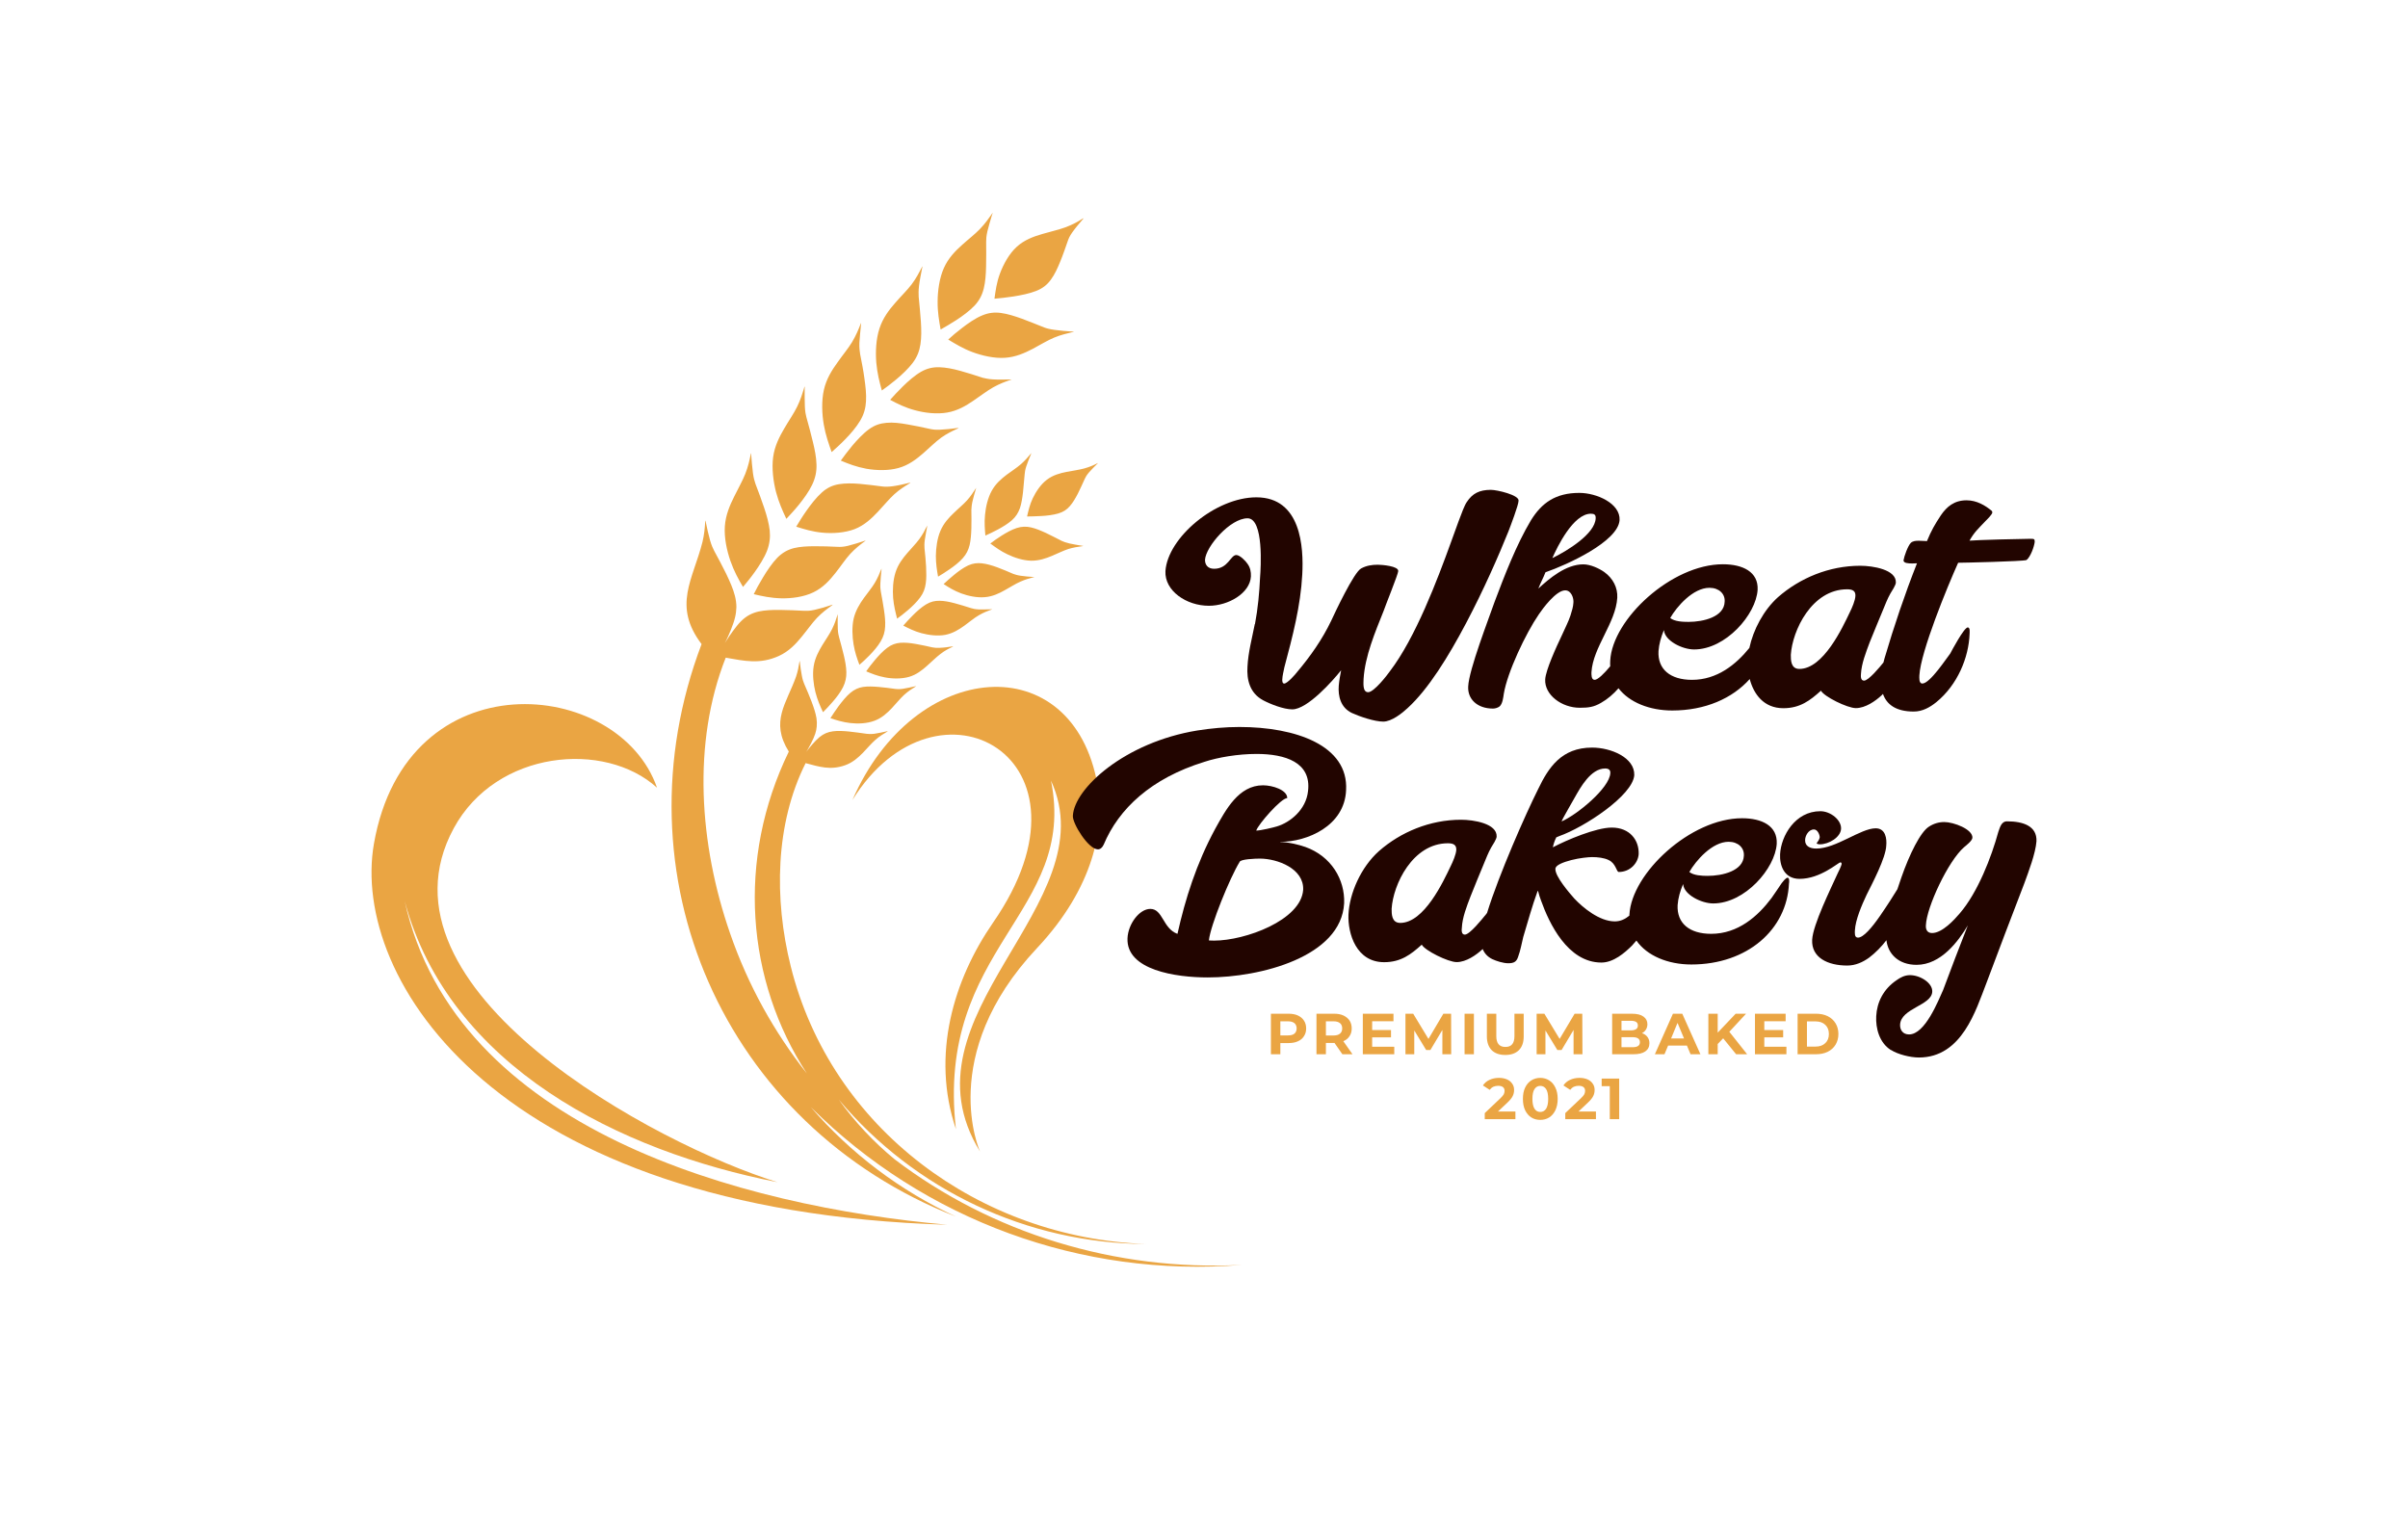
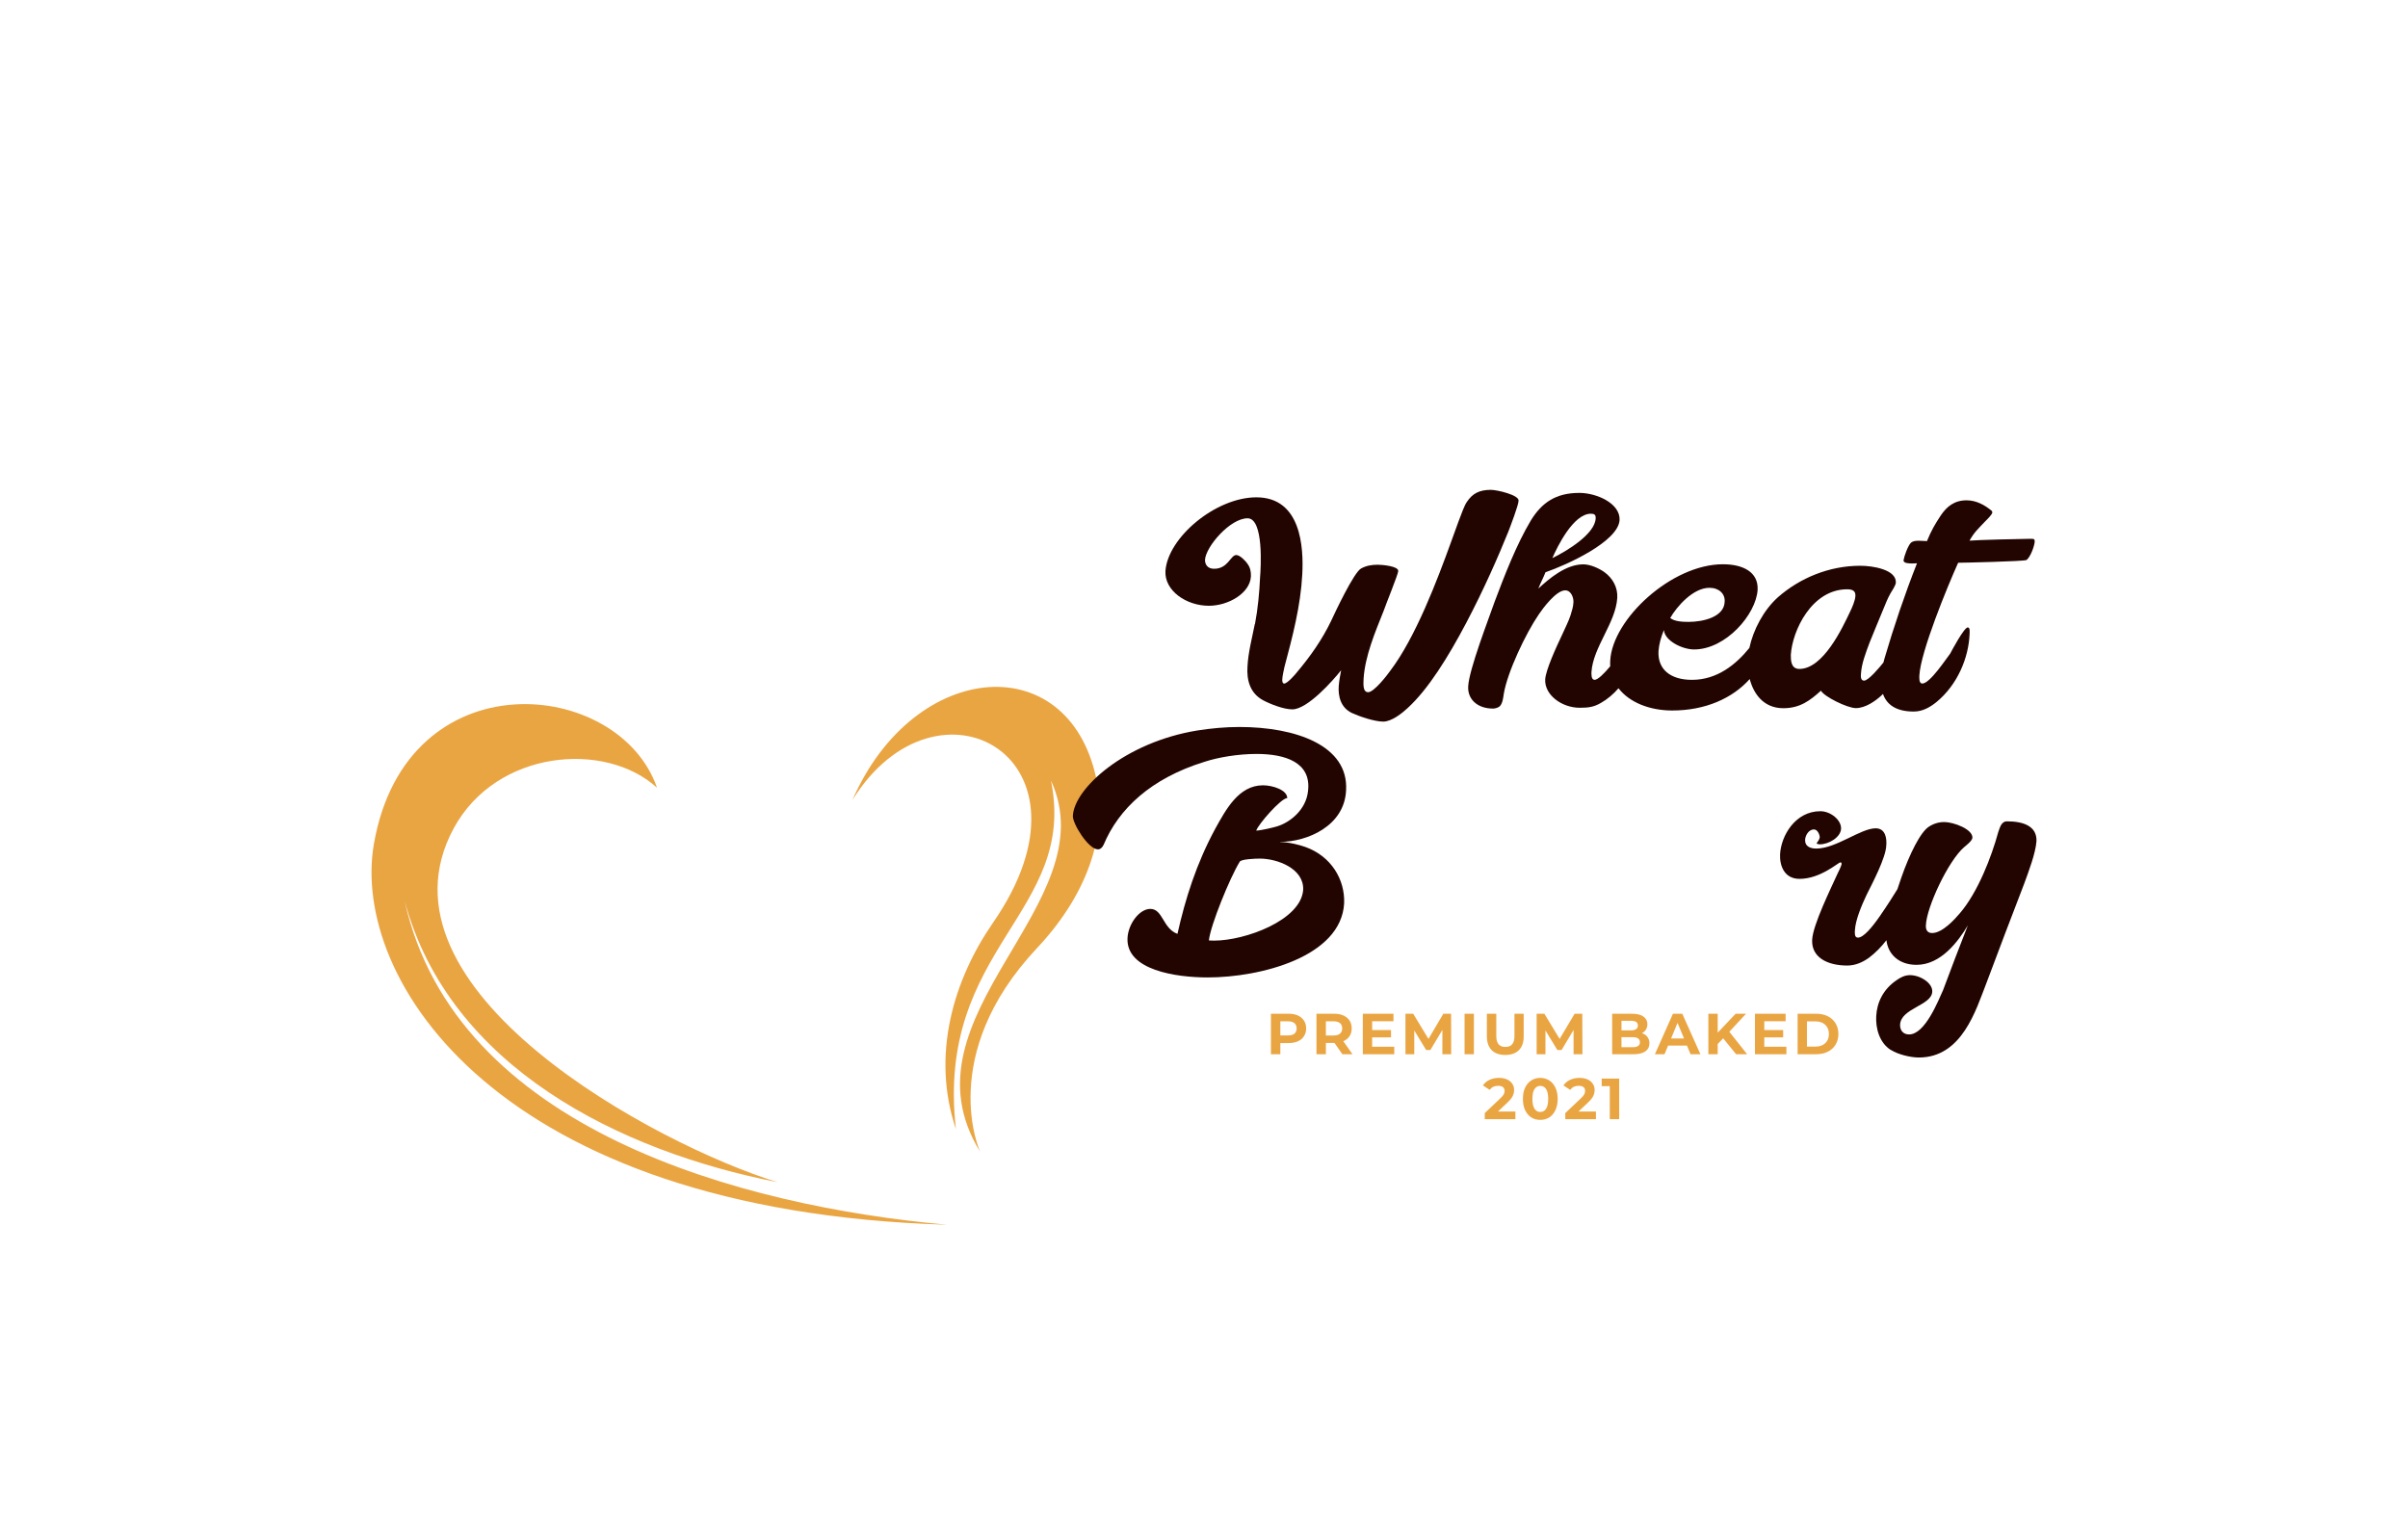
<svg xmlns="http://www.w3.org/2000/svg" version="1.1" id="Layer_1" x="0px" y="0px" width="350px" height="220px" viewBox="0 0 350 220" enable-background="new 0 0 350 220" xml:space="preserve">
  <g>
-     <path fill-rule="evenodd" clip-rule="evenodd" fill="#EAA543" d="M113.527,86.974c1.511,0.038,3.304-0.192,4.7-0.871   c1.396-0.666,2.369-1.754,3.189-2.792c0.819-1.025,1.447-2.011,2.164-2.792c0.718-0.781,1.524-1.396,1.921-1.69   c0.41-0.295,0.435-0.307-0.052-0.141c-0.499,0.166-1.498,0.487-2.19,0.653c-0.691,0.167-1.075,0.167-1.46,0.154   c-1.14-0.051-2.279-0.103-3.368-0.09c-1.089,0-2.126,0.051-3.022,0.269c-0.909,0.23-1.678,0.653-2.433,1.409   c-0.742,0.768-1.511,1.908-2.074,2.856c-0.576,0.935-0.973,1.69-1.345,2.433C110.786,86.666,112.029,86.935,113.527,86.974   L113.527,86.974z M123.592,105.107c1.101,0.128,2.433,0.077,3.509-0.333c1.076-0.397,1.87-1.14,2.536-1.844   c0.665-0.704,1.203-1.396,1.78-1.921c0.576-0.525,1.204-0.922,1.524-1.114c0.32-0.192,0.333-0.192-0.038-0.102   c-0.372,0.077-1.128,0.256-1.652,0.333c-0.513,0.077-0.794,0.051-1.089,0.026c-0.832-0.115-1.665-0.23-2.458-0.294   c-0.807-0.064-1.575-0.102-2.254,0c-0.678,0.102-1.268,0.371-1.882,0.884c-0.602,0.512-1.229,1.306-1.716,1.959   c-0.474,0.653-0.819,1.178-1.153,1.703C121.594,104.697,122.491,104.979,123.592,105.107L123.592,105.107z M121.915,159.839   c2.318,3.24,5.058,6.16,8.118,8.682c14.061,10.706,32.015,16.302,50.48,15.354c-23.242,1.895-46.152-6.48-62.672-22.948   c5.827,6.762,13.024,12.191,21.117,15.931c-33.961-13.305-49.648-49.878-36.984-83.225c-4.238-5.596-1.255-9.374,0.129-14.842   c0.269-1.101,0.346-2.151,0.384-2.702c0.025-0.551,0.025-0.576,0.141,0c0.115,0.576,0.358,1.691,0.576,2.446   c0.218,0.756,0.41,1.153,0.602,1.537c0.602,1.114,1.203,2.228,1.741,3.329c0.525,1.101,1.012,2.177,1.268,3.201   c0.141,0.551,0.218,1.089,0.218,1.652c-0.013,0.461-0.064,0.935-0.18,1.434c-0.243,1.114-0.998,2.791-1.28,3.368   c-0.281,0.563-0.153,0.294-0.218,0.435c0.077-0.141-0.076,0.128,0.256-0.41c0.334-0.538,1.345-2.049,2.126-2.804   c0.781-0.769,1.588-1.165,2.523-1.383c0.935-0.205,2.023-0.243,3.15-0.23c1.127,0.013,2.305,0.064,3.496,0.128   c0.397,0,0.781,0.025,1.498-0.141c0.705-0.154,1.755-0.461,2.254-0.64c0.513-0.179,0.474-0.166,0.064,0.141   c-0.423,0.307-1.229,0.884-1.972,1.665c-0.73,0.768-1.396,1.742-2.241,2.766c-0.846,1.037-1.857,2.113-3.291,2.766   c-2.754,1.255-5.02,0.73-7.735,0.256c-4.892,12.396-3.855,27.123,0.628,40.057c2.612,7.568,6.429,14.394,11.166,20.387   c-8.823-13.561-10.244-31.105-2.625-46.792c-2.753-4.405-0.32-6.992,1.063-10.923c0.269-0.794,0.397-1.562,0.448-1.959   c0.064-0.41,0.064-0.435,0.115,0c0.038,0.435,0.153,1.28,0.269,1.844c0.103,0.576,0.218,0.871,0.333,1.165   c0.371,0.858,0.743,1.716,1.063,2.561c0.32,0.845,0.602,1.678,0.73,2.446c0.064,0.422,0.076,0.819,0.038,1.229   c-0.025,0.346-0.103,0.679-0.218,1.05c-0.256,0.807-0.922,1.985-1.165,2.395c-0.243,0.397-0.128,0.205-0.192,0.308   c0.064-0.103-0.064,0.077,0.218-0.295c0.282-0.371,1.127-1.409,1.755-1.921c0.627-0.512,1.242-0.755,1.946-0.845   c0.704-0.103,1.511-0.051,2.33,0.025c0.833,0.09,1.703,0.205,2.574,0.333c0.295,0.025,0.563,0.064,1.101,0   c0.538-0.077,1.331-0.243,1.703-0.333c0.384-0.09,0.371-0.09,0.038,0.115c-0.32,0.192-0.96,0.563-1.549,1.088   c-0.602,0.525-1.153,1.191-1.832,1.895c-0.691,0.704-1.511,1.434-2.612,1.818c-2.114,0.743-3.753,0.205-5.712-0.32   c-4.418,8.811-4.61,19.721-2.164,29.53c5.878,23.627,27.494,39.48,51.607,40.377C149.306,180.725,132.992,173.041,121.915,159.839   L121.915,159.839z M118.521,100.612c-0.281-1.14-0.448-2.548-0.256-3.752c0.192-1.217,0.73-2.203,1.255-3.074   c0.538-0.871,1.051-1.6,1.422-2.343c0.371-0.743,0.614-1.498,0.73-1.883c0.103-0.371,0.103-0.384,0.09,0.026   c-0.013,0.423-0.013,1.268,0.013,1.857c0.025,0.576,0.103,0.871,0.18,1.178c0.243,0.884,0.486,1.767,0.691,2.638   c0.205,0.858,0.358,1.703,0.371,2.459c0.013,0.755-0.128,1.447-0.486,2.177c-0.372,0.743-0.986,1.537-1.511,2.138   c-0.525,0.615-0.973,1.063-1.396,1.498C119.212,102.648,118.816,101.764,118.521,100.612L118.521,100.612z M128.638,98.473   c1.075,0.205,2.395,0.231,3.483-0.077c1.076-0.308,1.908-0.973,2.626-1.614c0.73-0.64,1.319-1.242,1.946-1.716   c0.614-0.487,1.268-0.807,1.601-0.96c0.32-0.154,0.346-0.167-0.038-0.115c-0.372,0.064-1.127,0.166-1.652,0.179   c-0.512,0.026-0.819-0.013-1.089-0.064c-0.819-0.179-1.626-0.371-2.42-0.499c-0.794-0.141-1.55-0.218-2.241-0.166   c-0.679,0.064-1.268,0.256-1.895,0.73c-0.628,0.461-1.294,1.178-1.806,1.793c-0.525,0.615-0.896,1.114-1.255,1.626   C126.73,97.935,127.575,98.281,128.638,98.473L128.638,98.473z M124.066,93.684c-0.192-1.165-0.256-2.574,0.013-3.765   c0.282-1.178,0.884-2.151,1.473-2.971c0.602-0.832,1.166-1.498,1.589-2.203c0.422-0.704,0.73-1.447,0.87-1.818   c0.141-0.371,0.141-0.384,0.103,0.025c-0.051,0.41-0.128,1.268-0.153,1.844c-0.026,0.576,0.013,0.896,0.064,1.191   c0.167,0.896,0.333,1.806,0.461,2.676c0.129,0.871,0.218,1.69,0.167,2.446c-0.038,0.755-0.23,1.434-0.653,2.138   c-0.41,0.704-1.05,1.434-1.613,2.011c-0.563,0.576-1.012,0.986-1.473,1.383C124.578,95.746,124.258,94.836,124.066,93.684   L124.066,93.684z M133.94,92.045c1.05,0.282,2.343,0.448,3.445,0.243c1.101-0.205,2.01-0.781,2.779-1.332   c0.781-0.564,1.434-1.127,2.1-1.511c0.666-0.397,1.332-0.64,1.678-0.768c0.358-0.115,0.371-0.128-0.013-0.102   c-0.385,0.013-1.153,0.025-1.69,0.013c-0.525-0.025-0.807-0.103-1.076-0.179c-0.807-0.256-1.613-0.512-2.395-0.717   c-0.781-0.205-1.524-0.358-2.216-0.358c-0.678-0.013-1.28,0.128-1.946,0.525c-0.665,0.397-1.396,1.05-1.946,1.613   c-0.563,0.551-0.96,1.012-1.37,1.473C132.095,91.353,132.889,91.763,133.94,92.045L133.94,92.045z M129.816,86.922   c-0.09-1.153-0.025-2.561,0.346-3.714c0.359-1.152,1.05-2.049,1.703-2.805c0.653-0.768,1.268-1.37,1.754-2.036   c0.487-0.653,0.846-1.358,1.012-1.703c0.18-0.358,0.18-0.384,0.103,0.026c-0.076,0.397-0.243,1.255-0.32,1.818   c-0.077,0.576-0.052,0.884-0.039,1.204c0.09,0.884,0.192,1.78,0.23,2.651c0.038,0.883,0.064,1.716-0.051,2.459   c-0.103,0.743-0.333,1.383-0.819,2.036c-0.474,0.653-1.178,1.332-1.78,1.844c-0.602,0.525-1.076,0.871-1.562,1.229   C130.162,89.01,129.918,88.088,129.816,86.922L129.816,86.922z M139.702,86.257c1.024,0.384,2.331,0.653,3.445,0.551   c1.127-0.09,2.087-0.551,2.919-1.025c0.833-0.461,1.537-0.922,2.241-1.229c0.705-0.32,1.422-0.512,1.78-0.602   c0.371-0.09,0.371-0.064-0.025-0.09c-0.384-0.026-1.179-0.077-1.703-0.167c-0.538-0.077-0.794-0.179-1.076-0.269   c-0.794-0.346-1.588-0.679-2.343-0.96c-0.768-0.282-1.524-0.499-2.203-0.576c-0.679-0.077-1.319-0.013-2.023,0.307   c-0.691,0.32-1.473,0.896-2.074,1.396c-0.602,0.487-1.05,0.909-1.485,1.306C137.909,85.399,138.677,85.872,139.702,86.257   L139.702,86.257z M136.027,80.801c0.013-1.152,0.192-2.535,0.666-3.637c0.474-1.114,1.229-1.921,1.946-2.6   c0.704-0.691,1.37-1.216,1.908-1.818c0.551-0.602,0.96-1.268,1.178-1.588c0.205-0.333,0.192-0.333,0.077,0.064   c-0.115,0.384-0.358,1.191-0.474,1.755c-0.115,0.55-0.115,0.845-0.141,1.165c0.013,0.909,0.026,1.819,0,2.69   c-0.025,0.858-0.089,1.69-0.256,2.407c-0.18,0.717-0.461,1.306-0.986,1.895c-0.525,0.602-1.294,1.191-1.934,1.626   c-0.64,0.448-1.14,0.756-1.664,1.063C136.18,82.889,136.027,81.954,136.027,80.801L136.027,80.801z M146.413,80.571   c0.998,0.487,2.279,0.909,3.432,0.935c1.152,0.025,2.177-0.333,3.061-0.704c0.884-0.371,1.639-0.755,2.382-0.999   c0.755-0.23,1.498-0.333,1.882-0.384c0.397-0.051,0.41-0.051,0-0.103c-0.397-0.051-1.191-0.205-1.741-0.32   c-0.537-0.128-0.819-0.243-1.089-0.359c-0.781-0.397-1.562-0.807-2.318-1.165c-0.756-0.346-1.485-0.653-2.177-0.807   c-0.691-0.154-1.319-0.141-2.062,0.09c-0.73,0.23-1.562,0.704-2.228,1.127c-0.666,0.423-1.127,0.755-1.613,1.127   C144.683,79.546,145.414,80.097,146.413,80.571L146.413,80.571z M143.172,74.847c0.102-1.14,0.41-2.497,0.986-3.522   c0.564-1.024,1.396-1.729,2.165-2.318c0.781-0.576,1.473-1.012,2.074-1.537c0.602-0.525,1.075-1.088,1.319-1.383   c0.243-0.294,0.243-0.32,0.089,0.051c-0.153,0.358-0.474,1.14-0.64,1.665c-0.167,0.512-0.205,0.82-0.23,1.127   c-0.077,0.896-0.153,1.78-0.243,2.625c-0.102,0.858-0.218,1.639-0.448,2.318c-0.244,0.679-0.59,1.242-1.166,1.754   c-0.576,0.512-1.408,1.012-2.087,1.37c-0.679,0.372-1.217,0.602-1.767,0.858C143.147,76.921,143.057,75.986,143.172,74.847   L143.172,74.847z M150.113,72.426c0.462-0.96,1.165-2.023,2.049-2.689c0.884-0.679,1.934-0.96,2.869-1.14   c0.947-0.179,1.806-0.294,2.561-0.499c0.768-0.205,1.408-0.499,1.729-0.666c0.334-0.166,0.346-0.179,0.077,0.077   c-0.256,0.256-0.819,0.807-1.14,1.191c-0.333,0.397-0.461,0.64-0.576,0.884c-0.333,0.73-0.666,1.473-1.012,2.164   c-0.358,0.679-0.717,1.319-1.165,1.819c-0.435,0.512-0.948,0.858-1.69,1.076c-0.73,0.218-1.716,0.333-2.51,0.371   c-0.794,0.051-1.409,0.051-2.023,0.064C149.486,74.219,149.665,73.374,150.113,72.426L150.113,72.426z M106.164,81.531   c-0.525-1.511-0.923-3.381-0.807-5.033c0.115-1.652,0.73-3.048,1.345-4.29c0.602-1.229,1.217-2.292,1.627-3.329   c0.409-1.037,0.64-2.087,0.742-2.612c0.103-0.525,0.103-0.538,0.128,0.013c0.038,0.563,0.141,1.716,0.243,2.497   c0.103,0.781,0.243,1.165,0.372,1.575c0.436,1.166,0.883,2.318,1.255,3.458c0.384,1.14,0.691,2.267,0.807,3.278   c0.103,1.012,0,1.959-0.397,2.996c-0.409,1.037-1.14,2.177-1.78,3.073c-0.627,0.884-1.178,1.537-1.703,2.164   C107.329,84.195,106.689,83.042,106.164,81.531L106.164,81.531z M119.546,77.433c1.473,0.141,3.252,0.025,4.661-0.512   c1.421-0.551,2.472-1.549,3.368-2.497c0.896-0.948,1.614-1.844,2.395-2.561c0.781-0.717,1.627-1.229,2.049-1.486   c0.422-0.243,0.448-0.256-0.052-0.141c-0.499,0.128-1.511,0.359-2.216,0.448c-0.691,0.089-1.101,0.077-1.473,0.038   c-1.126-0.141-2.241-0.294-3.317-0.384c-1.088-0.09-2.125-0.102-3.035,0.051c-0.909,0.154-1.691,0.499-2.472,1.204   c-0.794,0.704-1.601,1.742-2.228,2.638c-0.628,0.883-1.063,1.614-1.498,2.33C116.908,76.934,118.073,77.293,119.546,77.433   L119.546,77.433z M112.797,71.53c-0.397-1.537-0.64-3.445-0.423-5.071c0.218-1.639,0.935-3.009,1.626-4.187   c0.692-1.191,1.383-2.164,1.87-3.163c0.486-0.986,0.807-2.036,0.96-2.548c0.141-0.512,0.141-0.538,0.129,0.025   c0,0.564-0.013,1.716,0.026,2.497c0.038,0.768,0.128,1.204,0.23,1.588c0.333,1.204,0.666,2.408,0.935,3.56   c0.282,1.153,0.5,2.254,0.525,3.278c0.038,1.025-0.154,1.959-0.628,2.958c-0.474,0.999-1.242,2.049-1.934,2.907   c-0.679,0.845-1.255,1.434-1.818,2.049C113.745,74.245,113.207,73.066,112.797,71.53L112.797,71.53z M125.91,68.136   c1.447,0.256,3.214,0.307,4.674-0.103c1.46-0.397,2.612-1.28,3.586-2.126c0.973-0.845,1.792-1.678,2.638-2.292   c0.845-0.602,1.729-1.012,2.177-1.217c0.461-0.218,0.486-0.218-0.039-0.154c-0.512,0.077-1.549,0.192-2.266,0.218   c-0.717,0.039-1.101-0.025-1.485-0.103c-1.114-0.243-2.228-0.487-3.304-0.666c-1.075-0.192-2.1-0.32-3.022-0.23   c-0.923,0.077-1.716,0.32-2.561,0.935c-0.858,0.615-1.755,1.588-2.446,2.408c-0.691,0.832-1.166,1.485-1.652,2.151   C123.336,67.432,124.463,67.867,125.91,68.136L125.91,68.136z M119.738,61.733c-0.269-1.549-0.346-3.457,0.013-5.058   c0.358-1.601,1.178-2.881,1.972-3.983c0.782-1.114,1.537-1.998,2.113-2.945c0.576-0.948,0.973-1.934,1.165-2.433   c0.192-0.487,0.192-0.538,0.129,0.026c-0.052,0.563-0.18,1.716-0.218,2.51c-0.025,0.781,0.051,1.191,0.103,1.601   c0.23,1.191,0.474,2.382,0.627,3.56c0.167,1.178,0.295,2.305,0.23,3.317c-0.051,0.999-0.294,1.895-0.858,2.843   c-0.563,0.948-1.422,1.934-2.177,2.702c-0.743,0.768-1.345,1.293-1.96,1.844C120.455,64.499,120.007,63.283,119.738,61.733   L119.738,61.733z M132.979,59.633c1.434,0.397,3.214,0.602,4.713,0.333c1.498-0.256,2.74-0.999,3.803-1.729   c1.063-0.717,1.96-1.422,2.869-1.934c0.909-0.512,1.857-0.858,2.343-1.024c0.474-0.154,0.474-0.128-0.051-0.115   c-0.525,0.013-1.601,0.038-2.318-0.013c-0.73-0.039-1.102-0.154-1.486-0.231c-1.114-0.371-2.215-0.717-3.278-1.012   c-1.063-0.295-2.1-0.499-3.035-0.525c-0.922-0.026-1.78,0.153-2.676,0.666c-0.896,0.512-1.883,1.383-2.638,2.126   c-0.755,0.743-1.306,1.345-1.844,1.947C130.456,58.698,131.545,59.249,132.979,59.633L132.979,59.633z M127.37,52.731   c-0.128-1.562-0.051-3.432,0.461-4.981c0.5-1.549,1.422-2.74,2.305-3.739c0.871-1.012,1.703-1.793,2.369-2.676   c0.665-0.871,1.14-1.818,1.383-2.279c0.23-0.461,0.23-0.474,0.115,0.064c-0.115,0.551-0.333,1.665-0.423,2.42   c-0.089,0.768-0.064,1.165-0.051,1.601c0.115,1.217,0.243,2.446,0.32,3.611c0.076,1.165,0.09,2.305-0.064,3.291   c-0.153,0.986-0.461,1.805-1.101,2.676c-0.64,0.858-1.588,1.742-2.395,2.42c-0.807,0.679-1.46,1.153-2.113,1.626   C127.831,55.535,127.511,54.281,127.37,52.731L127.37,52.731z M141.341,51.181c1.408,0.525,3.176,0.935,4.725,0.832   c1.562-0.102,2.894-0.704,4.047-1.306c1.152-0.615,2.113-1.216,3.099-1.626c0.973-0.41,1.972-0.628,2.485-0.756   c0.525-0.128,0.537-0.115-0.013-0.141c-0.551-0.026-1.639-0.128-2.382-0.23c-0.742-0.103-1.127-0.205-1.511-0.346   c-1.114-0.436-2.203-0.896-3.266-1.281c-1.063-0.384-2.087-0.704-3.035-0.832c-0.935-0.128-1.806-0.038-2.766,0.372   c-0.961,0.397-2.023,1.14-2.869,1.793c-0.845,0.64-1.421,1.14-2.036,1.703C138.882,49.991,139.932,50.656,141.341,51.181   L141.341,51.181z M136.283,43.856c0-1.55,0.256-3.419,0.896-4.866c0.641-1.46,1.678-2.51,2.651-3.381   c0.973-0.884,1.87-1.549,2.613-2.331c0.742-0.768,1.319-1.601,1.613-2.023c0.282-0.436,0.282-0.461,0.115,0.051   c-0.154,0.525-0.487,1.601-0.653,2.318c-0.167,0.73-0.18,1.14-0.18,1.562c0.013,1.216,0.013,2.42-0.013,3.573   c-0.025,1.153-0.103,2.228-0.332,3.163c-0.231,0.948-0.64,1.754-1.345,2.51c-0.718,0.756-1.78,1.537-2.651,2.1   c-0.884,0.576-1.575,0.96-2.279,1.37C136.501,46.648,136.27,45.393,136.283,43.856L136.283,43.856z M145.349,39.746   c0.5-1.332,1.319-2.856,2.433-3.867c1.101-1.012,2.484-1.511,3.739-1.87c1.254-0.371,2.395-0.614,3.394-0.986   c0.999-0.371,1.831-0.845,2.241-1.114c0.423-0.256,0.436-0.269,0.116,0.102c-0.334,0.384-1.012,1.191-1.409,1.755   c-0.397,0.563-0.538,0.909-0.653,1.242c-0.358,1.024-0.717,2.075-1.114,3.035c-0.397,0.973-0.807,1.87-1.345,2.599   c-0.537,0.743-1.178,1.268-2.151,1.652c-0.961,0.384-2.267,0.64-3.33,0.807c-1.063,0.167-1.895,0.244-2.728,0.32   C144.709,42.243,144.85,41.09,145.349,39.746L145.349,39.746z" />
    <path fill-rule="evenodd" clip-rule="evenodd" fill="#EAA543" d="M95.496,114.506c-5.558-16.033-36.407-18.927-41.145,8.145   c-3.432,19.631,17.839,53.439,83.328,55.385c-29.876-2.676-71.508-13.83-78.858-47.049c6.505,24.152,31.284,36.381,54.194,40.863   c-17.454-5.353-59.816-27.981-47.061-51.454C72.139,109,87.929,107.629,95.496,114.506L95.496,114.506z" />
    <path fill-rule="evenodd" clip-rule="evenodd" fill="#EAA543" d="M142.443,167.394c0,0-6.352-13.971,8.259-29.543   c8.273-8.81,9.925-17.518,8.823-23.767c-3.56-20.105-26.585-18.505-35.626,2.215c12.255-19.785,37.073-6.185,20.438,17.826   c-5.712,8.26-9.041,19.222-5.392,30.017c-3.009-26.431,17.711-31.412,13.818-50.66   C161.049,131.499,130.213,147.545,142.443,167.394L142.443,167.394z" />
    <g>
      <g>
        <path fill="#220500" d="M291.72,119.395c-0.871,0-1.051,0.986-1.268,1.537c-0.986,3.611-2.971,8.785-5.596,11.833     c-0.794,0.935-2.548,2.868-4.033,2.868c-0.768,0-0.935-0.602-0.896-1.14c0.102-2.625,3.24-9.335,5.545-11.333     c0.346-0.294,1.14-0.896,1.216-1.357c0.077-1.268-2.753-2.305-4.084-2.305c-0.795,0-1.537,0.218-2.228,0.666     c-1.242,0.768-2.843,4.034-4.008,7.376c-0.202,0.571-0.396,1.146-0.581,1.715c-0.451,0.746-1.497,2.401-2.544,3.907     c-1.14,1.652-2.395,3.137-3.189,3.137c-0.551,0-0.448-0.717-0.448-1.037c0.077-1.562,1.012-3.714,1.703-5.186     c0.845-1.69,2.791-5.378,2.856-7.158c0.089-0.948-0.064-2.51-1.537-2.51c-2.177,0-5.749,2.945-8.631,2.945     c-0.96,0-1.652-0.371-1.626-1.242c0-0.564,0.461-1.537,1.293-1.537c0.525,0,0.833,0.781,0.833,1.14     c-0.026,0.282-0.282,0.641-0.461,0.884c0.127,0.103,0.281,0.141,0.461,0.141c1.332,0,3.022-1.025,3.099-2.241     c0.077-1.281-1.511-2.574-3.01-2.574c-3.65,0-5.711,3.573-5.852,6.249c-0.077,1.562,0.537,3.585,2.83,3.585     c3.047,0,5.634-2.395,5.929-2.395c0.128,0,0.205,0.077,0.18,0.269c0,0.128-0.474,1.191-0.577,1.344     c-0.96,2.126-3.585,7.44-3.701,9.63c-0.129,2.599,2.267,3.752,5.097,3.752c1.204,0,2.267-0.486,3.189-1.152     c0.955-0.73,1.792-1.591,2.509-2.53c0.223,1.979,1.746,3.58,4.381,3.58c3.534,0,6.057-3.407,7.453-5.737     c-1.243,3.15-2.408,6.236-3.599,9.412c-0.704,1.537-2.612,6.441-4.943,6.441c-0.935,0-1.332-0.691-1.306-1.409     c0.103-2.407,4.559-2.779,4.675-4.789c0.076-1.28-1.755-2.42-3.24-2.42c-0.768,0-1.408,0.346-1.959,0.743     c-1.921,1.306-2.843,3.214-2.945,5.225c-0.09,1.729,0.435,3.842,2.126,4.917h0.038c0.961,0.627,2.791,1.088,4.034,1.088     c6.275,0,8.298-6.928,9.809-10.795c1.831-4.866,3.624-9.63,5.519-14.522c0.627-1.716,1.639-4.379,1.767-6.121     C296.086,120.086,294.089,119.395,291.72,119.395z" />
-         <path fill="#220500" d="M259.833,127.59c-0.294,0-0.742,0.653-0.87,0.794c-0.5,0.717-0.961,1.46-1.486,2.177     c-1.959,2.612-4.84,5.186-8.759,5.186c-3.176,0-5.007-1.549-4.878-4.175c0.076-1.037,0.371-2.049,0.781-3.022h0.025     c0.128,1.524,2.664,2.779,4.367,2.779c4.61,0,9.015-5.097,9.233-8.67c0.127-2.612-2.152-3.714-5.046-3.714     c-7.466,0-16.045,7.978-16.366,14.009c-0.003,0.05-0.003,0.098-0.005,0.147c-0.607,0.507-1.304,0.839-2.12,0.839     c-2.228,0-4.623-1.985-5.878-3.317c-0.717-0.807-2.83-3.252-2.753-4.328c0-0.525,1.114-0.96,2.305-1.268     c1.191-0.307,2.523-0.435,3.022-0.435c0.819,0,1.754,0.103,2.42,0.435c1.063,0.499,1.114,1.729,1.46,1.729     c1.664,0,2.805-1.306,2.894-2.587c0.077-2.023-1.28-3.867-3.906-3.867c-2.305,0-6.582,1.818-8.567,2.868     c0.102-0.5,0.269-0.999,0.5-1.447c0.141-0.077,0.294-0.102,0.423-0.179c3.623-1.268,10.693-5.903,10.91-8.861     c0.077-2.574-3.42-4.008-6.134-4.008c-4.457,0-6.339,2.92-7.825,6.006c-1.828,3.647-5.715,12.446-7.438,18.03     c-0.093,0.125-0.186,0.249-0.284,0.372h-0.013c-0.346,0.422-2.215,2.779-2.933,2.779c-0.525,0-0.474-0.679-0.435-0.986     c0.064-1.485,0.705-3.112,1.268-4.584c0.614-1.588,1.268-3.099,1.908-4.674c0.346-0.832,0.653-1.652,1.088-2.42     c0.218-0.346,0.794-1.242,0.794-1.588c0.077-1.895-3.342-2.446-5.173-2.446c-4.533,0-8.785,1.793-11.935,4.559     c-2.625,2.344-4.29,6.147-4.431,9.233c-0.103,2.779,1.14,6.915,5.186,6.915c2.446,0,3.906-1.14,5.468-2.549     c0.435,0.845,3.829,2.536,5.071,2.536c1.383,0,2.843-1.024,3.739-1.857c0.016-0.015,0.03-0.031,0.046-0.045     c0.238,0.598,0.681,1.12,1.388,1.467c0.602,0.282,1.589,0.602,2.331,0.602c0.832,0,1.204-0.231,1.434-0.948     c0.346-0.935,0.512-1.946,0.742-2.868c0.666-2.228,1.281-4.469,2.088-6.685h0.064c0.128,0.512,0.269,0.96,0.448,1.422     c1.14,3.189,3.829,8.977,8.76,8.977c1.754,0,3.393-1.409,4.456-2.472c0.221-0.233,0.43-0.476,0.634-0.725     c1.524,2.202,4.565,3.478,7.984,3.478c8.157,0,13.895-5.097,14.189-11.768C260.076,128.243,260.102,127.59,259.833,127.59z      M251.254,122.366c1.383,0,2.292,0.884,2.215,2.023c-0.076,2.216-3.125,2.933-5.263,2.933c-0.845,0-2.011-0.051-2.664-0.563     C246.476,125.119,248.858,122.366,251.254,122.366z M228.92,115.873c0.768-1.345,2.279-4.162,4.393-4.162     c0.512,0,0.781,0.23,0.742,0.679c-0.09,2.164-4.879,6.083-7.081,7.018C227.063,119.062,228.703,116.296,228.92,115.873z      M210.851,125.913c-1.075,2.254-3.855,8.247-7.325,8.247c-1.274,0-1.255-1.329-1.255-2.049c0.217-3.522,3.047-9.527,8.183-9.527     c0.807,0,1.242,0.243,1.216,0.96C211.632,124.21,211.171,125.272,210.851,125.913z" />
        <path fill="#220500" d="M180.143,105.68c-2.049,0-4.111,0.192-6.134,0.512c-10.5,1.716-17.864,8.401-18.069,12.396     c-0.077,1.114,2.253,4.879,3.637,4.879c0.346,0,0.627-0.23,0.845-0.691c2.177-5.199,6.877-9.63,14.624-12.025     c1.972-0.653,4.879-1.153,7.594-1.153c4.162,0,7.991,1.217,7.479,5.404c-0.281,2.715-2.625,4.572-4.533,5.135     c-0.499,0.154-2.369,0.602-2.996,0.602c0.281-0.896,3.611-4.725,4.508-4.725c0-1.191-2.151-1.857-3.522-1.857     c-3.56,0-5.418,3.586-6.928,6.288c-2.766,5.109-4.366,10.219-5.506,15.303h-0.013c-2.126-0.781-2.1-3.624-3.932-3.624     c-1.588,0-3.227,2.19-3.317,4.264c-0.205,4.649,7.069,5.699,11.653,5.699c7.67,0,19.413-2.996,19.836-10.782     c0.129-3.458-1.882-6.838-5.634-8.183c-0.986-0.346-2.523-0.717-3.662-0.717v-0.026c3.918,0,9.373-2.305,9.578-7.53     C196.009,108.356,188.313,105.68,180.143,105.68z M189.414,129.357c-0.32,4.418-8.439,7.376-12.934,7.376     c-0.486,0-0.628-0.026-0.768-0.026c0.218-2.19,3.073-9.156,4.456-11.397c0.077-0.423,2.305-0.499,2.946-0.499     C185.675,124.812,189.555,126.271,189.414,129.357z" />
        <path fill="#220500" d="M213.4,99.789c-0.103,1.818,1.293,3.214,3.611,3.214c0.307,0,0.705-0.115,0.961-0.32     c0.435-0.397,0.525-1.306,0.602-1.819c0.512-3.125,3.176-8.772,5.097-11.564c0.551-0.82,2.498-3.483,3.829-3.483     c0.922,0,1.268,1.204,1.191,1.818c-0.026,0.551-0.218,1.191-0.423,1.831c-0.346,1.024-0.704,1.639-1.191,2.753     c-0.935,1.959-2.395,5.174-2.484,6.531c-0.128,2.254,2.395,4.136,5.02,4.136c1.28,0,2.049-0.103,3.099-0.717     c0.95-0.539,1.796-1.27,2.535-2.118c1.576,2.051,4.514,3.232,7.811,3.232c4.797,0,8.756-1.764,11.262-4.573     c0.577,2.186,2.035,4.24,4.887,4.24c2.446,0,3.905-1.14,5.468-2.549c0.423,0.845,3.829,2.536,5.071,2.536     c1.383,0,2.843-1.025,3.739-1.857c0.069-0.065,0.135-0.134,0.203-0.201c0.533,1.513,1.858,2.557,4.471,2.557     c1.293,0,2.369-0.628,3.291-1.37c3.073-2.51,4.7-6.467,4.828-9.924c0-0.192,0.103-0.935-0.269-0.935     c-0.525,0-2.331,3.381-2.549,3.803c-0.499,0.615-2.933,4.354-4.047,4.354c-0.537,0-0.435-0.896-0.435-1.191     c0.205-3.483,4.047-12.831,5.635-16.366c0.614,0,9.425-0.192,9.938-0.397c0.602-0.474,1.114-1.972,1.191-2.625     c0-0.435-0.051-0.461-0.665-0.461c-1.089,0-7.773,0.166-8.811,0.269c0.692-1.242,1.294-1.754,2.344-2.868     c0.205-0.205,0.973-0.948,0.973-1.242c0-0.051-0.025-0.102-0.052-0.192c-0.96-0.819-2.228-1.562-3.688-1.562     c-1.806,0-2.894,0.935-3.739,2.177c-0.909,1.383-1.383,2.202-2.023,3.752c-0.343-0.001-0.76-0.051-1.178-0.051     c-0.448,0-0.858,0.026-1.166,0.307c-0.435,0.435-0.986,1.998-1.063,2.548c0,0.397,0.666,0.448,1.28,0.448     c0.282,0,0.551-0.025,0.679-0.025c-1.792,4.546-3.342,9.143-4.712,13.792c-0.06,0.21-0.115,0.42-0.167,0.631     c-0.528,0.658-2.158,2.634-2.817,2.634c-0.525,0-0.474-0.679-0.448-0.986c0.076-1.485,0.717-3.112,1.268-4.584     c0.627-1.588,1.28-3.099,1.921-4.674c0.346-0.832,0.653-1.652,1.088-2.42c0.218-0.346,0.794-1.242,0.794-1.588     c0.077-1.895-3.342-2.446-5.174-2.446c-4.545,0-8.784,1.793-11.948,4.559c-2.11,1.893-3.601,4.738-4.171,7.389     c-1.951,2.412-4.686,4.636-8.34,4.636c-3.163,0-5.008-1.55-4.866-4.175c0.076-1.037,0.371-2.049,0.768-3.022h0.025     c0.141,1.524,2.663,2.779,4.38,2.779c4.61,0,9.015-5.097,9.233-8.67c0.128-2.612-2.164-3.714-5.046-3.714     c-7.465,0-16.058,7.978-16.378,14.01c-0.018,0.28-0.017,0.554,0,0.821c-0.851,1.015-1.786,1.97-2.266,1.97     c-0.513,0-0.461-0.82-0.461-1.114c0.218-3.624,3.534-7.158,3.752-10.821c0.077-1.46-0.615-2.817-1.895-3.739     c-0.768-0.538-2.011-1.114-3.048-1.114c-2.523,0-4.917,2.036-6.531,3.521c0.32-0.832,0.718-1.537,1.038-2.369     c3.15-1.088,10.552-4.456,10.77-7.581c0.128-2.42-3.317-3.957-5.852-3.957c-3.432,0-5.455,1.434-7.03,3.983     c-2.113,3.522-3.867,8.093-5.276,11.833C216.396,89.916,213.502,97.369,213.4,99.789z M268.477,85.664     c0.807,0,1.242,0.244,1.204,0.96c-0.026,0.666-0.487,1.729-0.807,2.369c-1.075,2.254-3.855,8.247-7.337,8.247     c-1.261,0-1.243-1.329-1.243-2.049C260.512,91.67,263.342,85.664,268.477,85.664z M248.474,85.447     c1.383,0,2.292,0.884,2.203,2.023c-0.064,2.215-3.112,2.932-5.251,2.932c-0.858,0-2.023-0.051-2.663-0.563     C243.698,88.2,246.067,85.447,248.474,85.447z M231.238,74.677c0.512,0,0.717,0.166,0.691,0.666     c-0.077,2.254-4.149,4.751-6.3,5.788C226.333,79.53,228.664,74.677,231.238,74.677z" />
        <path fill="#220500" d="M175.712,88.059c2.805,0,5.968-1.806,6.108-4.264c0.025-0.666-0.09-1.293-0.512-1.857     c-0.218-0.346-1.076-1.255-1.614-1.255c-0.845,0-1.178,1.998-3.227,1.998c-0.935,0-1.345-0.615-1.319-1.332     c0.141-1.908,3.65-6.006,6.185-6.006c2.382,0,1.921,7.312,1.818,8.554c-0.102,2.267-0.32,4.584-0.743,6.826h-0.025     c-0.397,2.023-0.961,4.123-1.063,6.172c-0.128,1.895,0.32,3.855,2.279,4.904c1.037,0.551,2.971,1.319,4.239,1.319     c2.19,0,5.878-4.149,7.095-5.686c-0.141,0.743-0.282,1.485-0.346,2.254c-0.115,1.473,0.256,3.189,1.934,3.97     c1.088,0.499,3.265,1.242,4.533,1.242c1.229,0,2.766-1.242,3.534-1.959c3.01-2.74,5.942-7.491,8.516-12.37     c2.574-4.866,4.764-9.886,6.134-13.292c0.295-0.768,1.485-3.868,1.485-4.495c0.09-0.82-3.124-1.575-4.021-1.575     c-1.678,0-2.689,0.525-3.509,1.78c-0.32,0.448-0.768,1.664-1.204,2.83c-0.448,1.191-0.871,2.446-1.088,2.997     c-1.985,5.481-5.161,13.907-8.888,18.773c-0.371,0.538-2.305,3.035-3.15,3.035c-0.858,0-0.667-1.409-0.667-1.934     c0.206-3.304,1.665-6.762,2.92-9.899c0.205-0.64,2.113-5.34,2.113-5.763c0.09-0.743-2.407-0.935-2.971-0.935     c-0.846,0-1.665,0.128-2.408,0.538c-1.037,0.499-3.855,6.505-4.379,7.645c-1.268,2.638-2.971,5.097-4.956,7.44     c-0.192,0.269-1.396,1.652-1.857,1.652c-0.282,0-0.282-0.423-0.282-0.551c0.025-0.615,0.192-1.204,0.308-1.819     c1.204-4.508,2.356-8.913,2.6-13.471c0.218-4.008-0.18-11.231-6.672-11.231c-5.929,0-12.896,5.865-13.216,10.731     C169.258,85.882,172.434,88.059,175.712,88.059z" />
      </g>
      <path fill="#EAA543" d="M187.288,147.362c0.513,0,0.973,0.077,1.357,0.256c0.385,0.179,0.679,0.422,0.884,0.742    c0.218,0.32,0.32,0.705,0.32,1.14c0,0.435-0.102,0.807-0.32,1.127c-0.205,0.333-0.499,0.576-0.884,0.743    c-0.384,0.179-0.845,0.256-1.357,0.256h-1.191v1.626h-1.37v-5.891H187.288z M187.211,150.513c0.41,0,0.717-0.077,0.935-0.256    c0.205-0.179,0.32-0.435,0.32-0.755c0-0.333-0.115-0.589-0.32-0.768c-0.218-0.179-0.525-0.269-0.935-0.269h-1.114v2.049H187.211z     M195.113,153.253l-1.14-1.639h-0.064h-1.191v1.639h-1.37v-5.891h2.561c0.525,0,0.973,0.077,1.358,0.256    c0.384,0.179,0.679,0.422,0.896,0.742c0.204,0.32,0.307,0.705,0.307,1.14c0,0.435-0.103,0.82-0.321,1.127    c-0.204,0.32-0.499,0.563-0.896,0.73l1.332,1.895H195.113z M195.087,149.501c0-0.333-0.102-0.589-0.32-0.768    c-0.218-0.179-0.525-0.269-0.935-0.269h-1.114v2.062h1.114c0.41,0,0.717-0.089,0.935-0.269    C194.985,150.077,195.087,149.821,195.087,149.501L195.087,149.501z M202.655,152.165v1.089h-4.571v-5.891h4.456v1.089h-3.099    v1.281h2.74v1.063h-2.74v1.37H202.655z M209.647,153.253v-3.534l-1.741,2.92h-0.614l-1.729-2.843v3.458h-1.281v-5.891h1.127    l2.216,3.663l2.164-3.663h1.127l0.013,5.891H209.647z M212.874,147.362h1.357v5.891h-1.357V147.362z M218.791,153.356    c-0.845,0-1.498-0.231-1.972-0.692c-0.461-0.474-0.704-1.14-0.704-1.998v-3.304h1.37v3.253c0,1.05,0.436,1.575,1.319,1.575    c0.423,0,0.756-0.115,0.973-0.371c0.23-0.256,0.346-0.666,0.346-1.204v-3.253h1.345v3.304c0,0.858-0.23,1.524-0.704,1.998    C220.289,153.125,219.636,153.356,218.791,153.356L218.791,153.356z M228.715,153.253v-3.534l-1.741,2.92h-0.615l-1.729-2.843    v3.458h-1.28v-5.891h1.126l2.216,3.663l2.177-3.663h1.114l0.025,5.891H228.715z M238.653,150.193    c0.346,0.103,0.602,0.282,0.794,0.538c0.192,0.244,0.294,0.551,0.294,0.922c0,0.512-0.204,0.909-0.602,1.191    c-0.41,0.281-0.986,0.41-1.767,0.41h-3.048v-5.891h2.882c0.717,0,1.28,0.128,1.664,0.41c0.385,0.269,0.577,0.653,0.577,1.114    c0,0.294-0.077,0.551-0.205,0.768C239.101,149.885,238.908,150.065,238.653,150.193L238.653,150.193z M235.681,148.387v1.396    h1.357c0.333,0,0.59-0.064,0.768-0.179c0.18-0.128,0.256-0.295,0.256-0.525c0-0.231-0.076-0.41-0.256-0.525    c-0.179-0.115-0.435-0.167-0.768-0.167H235.681z M237.269,152.229c0.372,0,0.64-0.051,0.82-0.179    c0.179-0.115,0.269-0.295,0.269-0.551c0-0.487-0.358-0.73-1.089-0.73h-1.588v1.46H237.269z M245.196,151.998h-2.74l-0.525,1.255    h-1.396l2.625-5.891h1.357l2.638,5.891h-1.434L245.196,151.998z M244.773,150.961l-0.947-2.267l-0.935,2.267H244.773z     M250.46,150.935l-0.794,0.832v1.485h-1.357v-5.891h1.357v2.753l2.612-2.753h1.511l-2.433,2.626l2.587,3.265h-1.601    L250.46,150.935z M259.654,152.165v1.089h-4.572v-5.891h4.457v1.089h-3.099v1.281h2.741v1.063h-2.741v1.37H259.654z     M261.28,147.362h2.677c0.64,0,1.203,0.115,1.703,0.359c0.486,0.243,0.87,0.589,1.14,1.037c0.269,0.448,0.409,0.96,0.409,1.55    c0,0.589-0.141,1.101-0.409,1.549c-0.269,0.448-0.653,0.794-1.14,1.037c-0.5,0.243-1.063,0.358-1.703,0.358h-2.677V147.362z     M263.893,152.139c0.59,0,1.063-0.166,1.409-0.499c0.346-0.32,0.525-0.768,0.525-1.332s-0.18-1.012-0.525-1.332    c-0.346-0.333-0.819-0.499-1.409-0.499h-1.255v3.662H263.893z M220.263,161.577v1.114h-4.456v-0.883l2.267-2.151    c0.243-0.23,0.41-0.423,0.499-0.589c0.077-0.166,0.115-0.333,0.115-0.499c0-0.231-0.076-0.41-0.23-0.538    c-0.166-0.128-0.397-0.192-0.704-0.192c-0.256,0-0.499,0.051-0.704,0.141c-0.205,0.102-0.384,0.256-0.525,0.448l-0.986-0.64    c0.23-0.346,0.537-0.615,0.947-0.807c0.409-0.192,0.87-0.294,1.396-0.294c0.436,0,0.819,0.077,1.14,0.217    c0.333,0.141,0.589,0.346,0.768,0.615c0.192,0.256,0.282,0.563,0.282,0.922c0,0.32-0.064,0.615-0.205,0.896    c-0.141,0.282-0.397,0.602-0.781,0.96l-1.357,1.281H220.263z M223.875,162.794c-0.486,0-0.922-0.115-1.306-0.358    c-0.384-0.244-0.678-0.602-0.896-1.05c-0.217-0.461-0.32-1.012-0.32-1.639c0-0.64,0.103-1.191,0.32-1.639    c0.218-0.461,0.512-0.807,0.896-1.05c0.385-0.243,0.82-0.371,1.306-0.371c0.486,0,0.922,0.128,1.306,0.371    c0.384,0.243,0.679,0.589,0.896,1.05c0.217,0.448,0.332,0.999,0.332,1.639c0,0.628-0.115,1.178-0.332,1.639    c-0.218,0.448-0.513,0.807-0.896,1.05C224.796,162.678,224.361,162.794,223.875,162.794L223.875,162.794z M223.875,161.641    c0.359,0,0.641-0.154,0.846-0.461c0.204-0.32,0.307-0.794,0.307-1.434c0-0.653-0.103-1.127-0.307-1.434    c-0.205-0.307-0.486-0.461-0.846-0.461c-0.358,0-0.628,0.154-0.832,0.461c-0.205,0.307-0.308,0.781-0.308,1.434    c0,0.64,0.103,1.114,0.308,1.434C223.247,161.487,223.516,161.641,223.875,161.641L223.875,161.641z M231.968,161.577v1.114    h-4.457v-0.883l2.267-2.151c0.244-0.23,0.41-0.423,0.499-0.589c0.077-0.166,0.116-0.333,0.116-0.499    c0-0.231-0.077-0.41-0.23-0.538c-0.167-0.128-0.397-0.192-0.705-0.192c-0.256,0-0.499,0.051-0.704,0.141    c-0.204,0.102-0.384,0.256-0.525,0.448l-0.986-0.64c0.23-0.346,0.537-0.615,0.947-0.807c0.41-0.192,0.871-0.294,1.396-0.294    c0.435,0,0.819,0.077,1.152,0.217c0.321,0.141,0.577,0.346,0.756,0.615c0.192,0.256,0.282,0.563,0.282,0.922    c0,0.32-0.064,0.615-0.205,0.896c-0.141,0.282-0.397,0.602-0.781,0.96l-1.357,1.281H231.968z M235.348,156.788v5.903h-1.37v-4.802    H232.8v-1.101H235.348z" />
    </g>
  </g>
</svg>